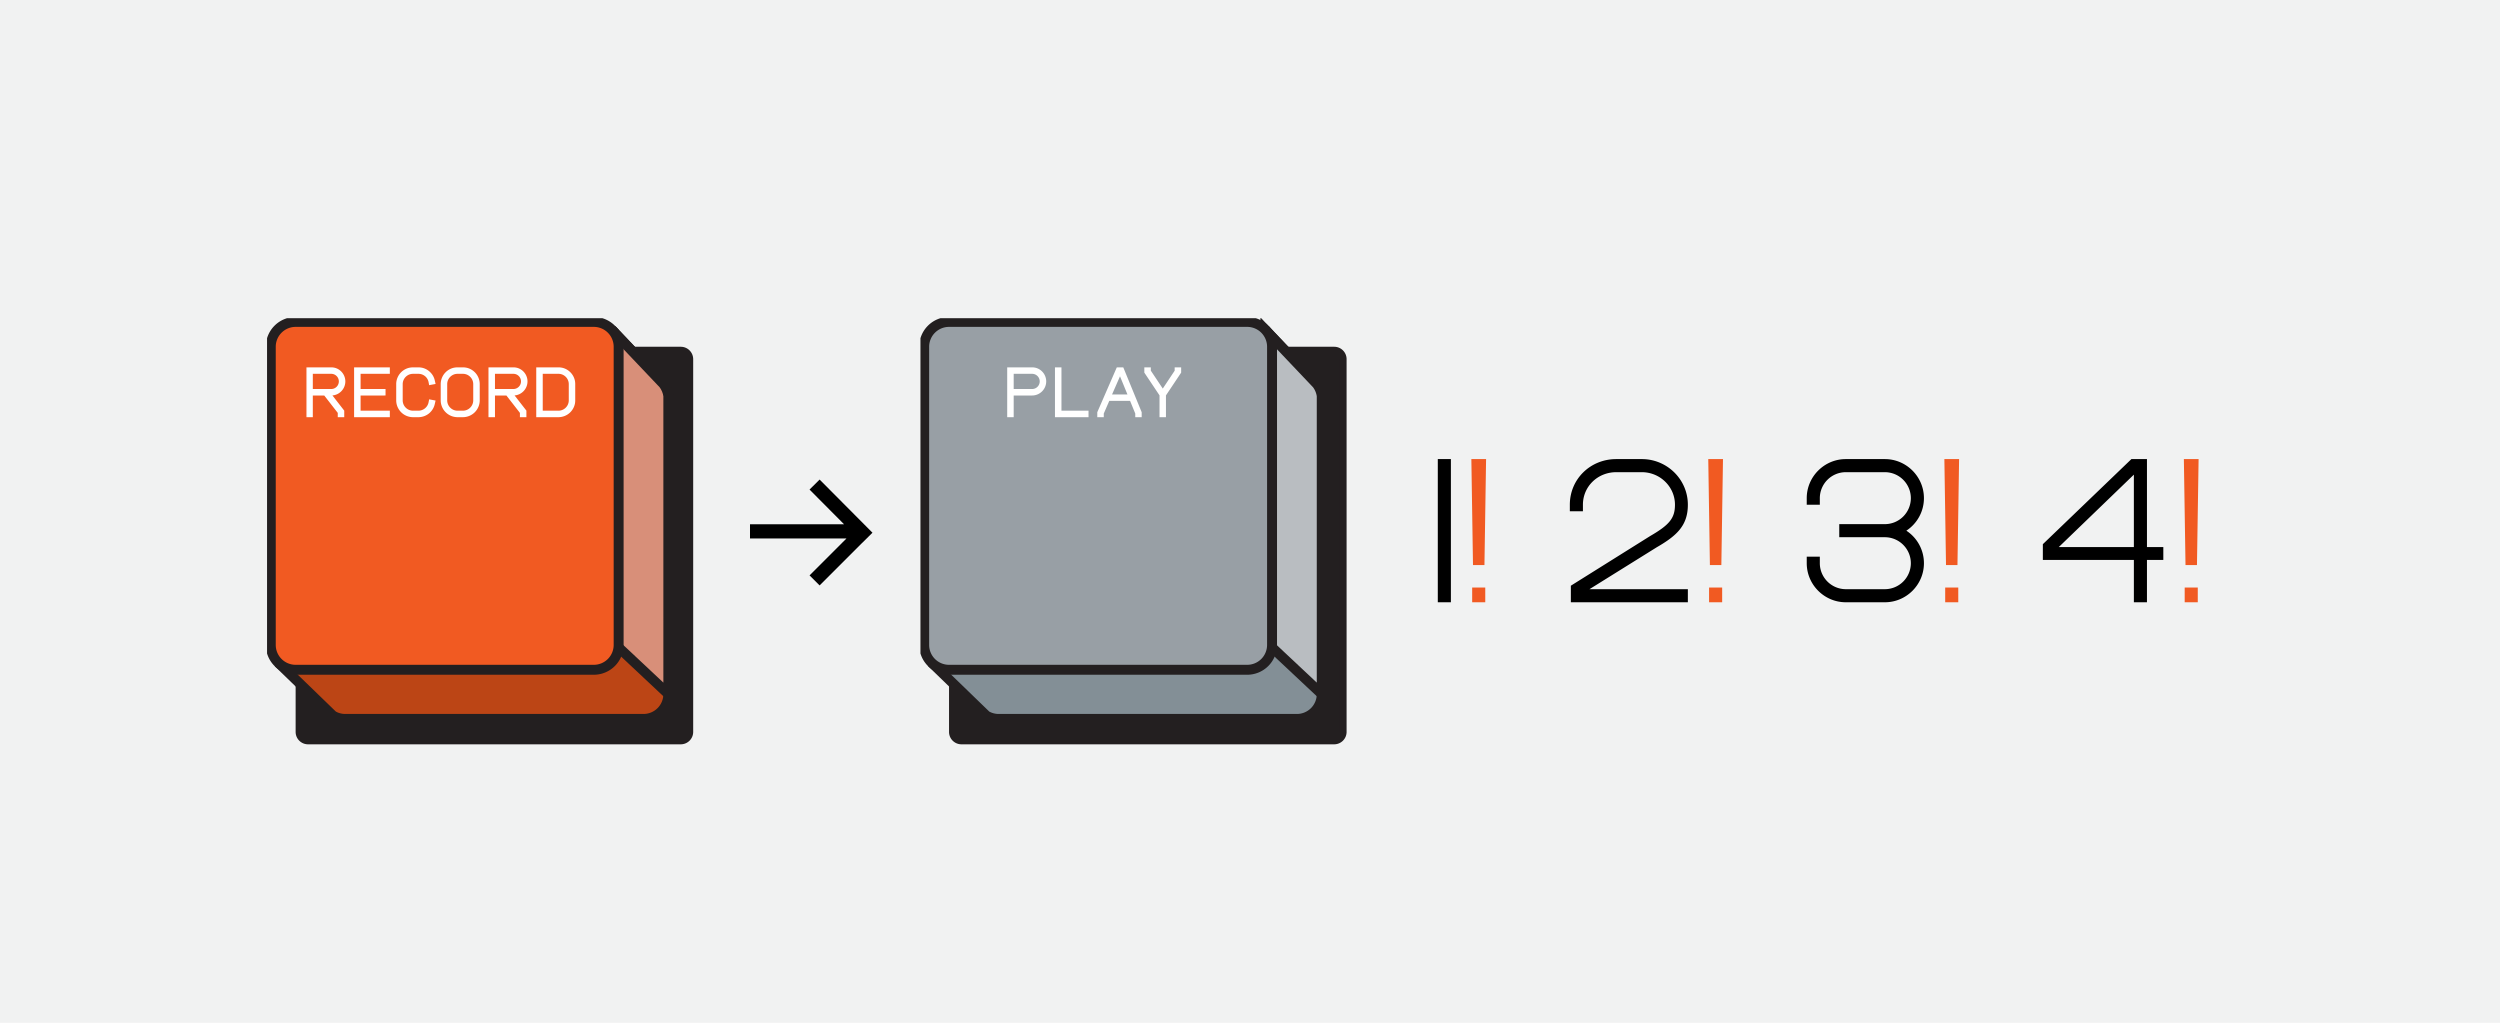
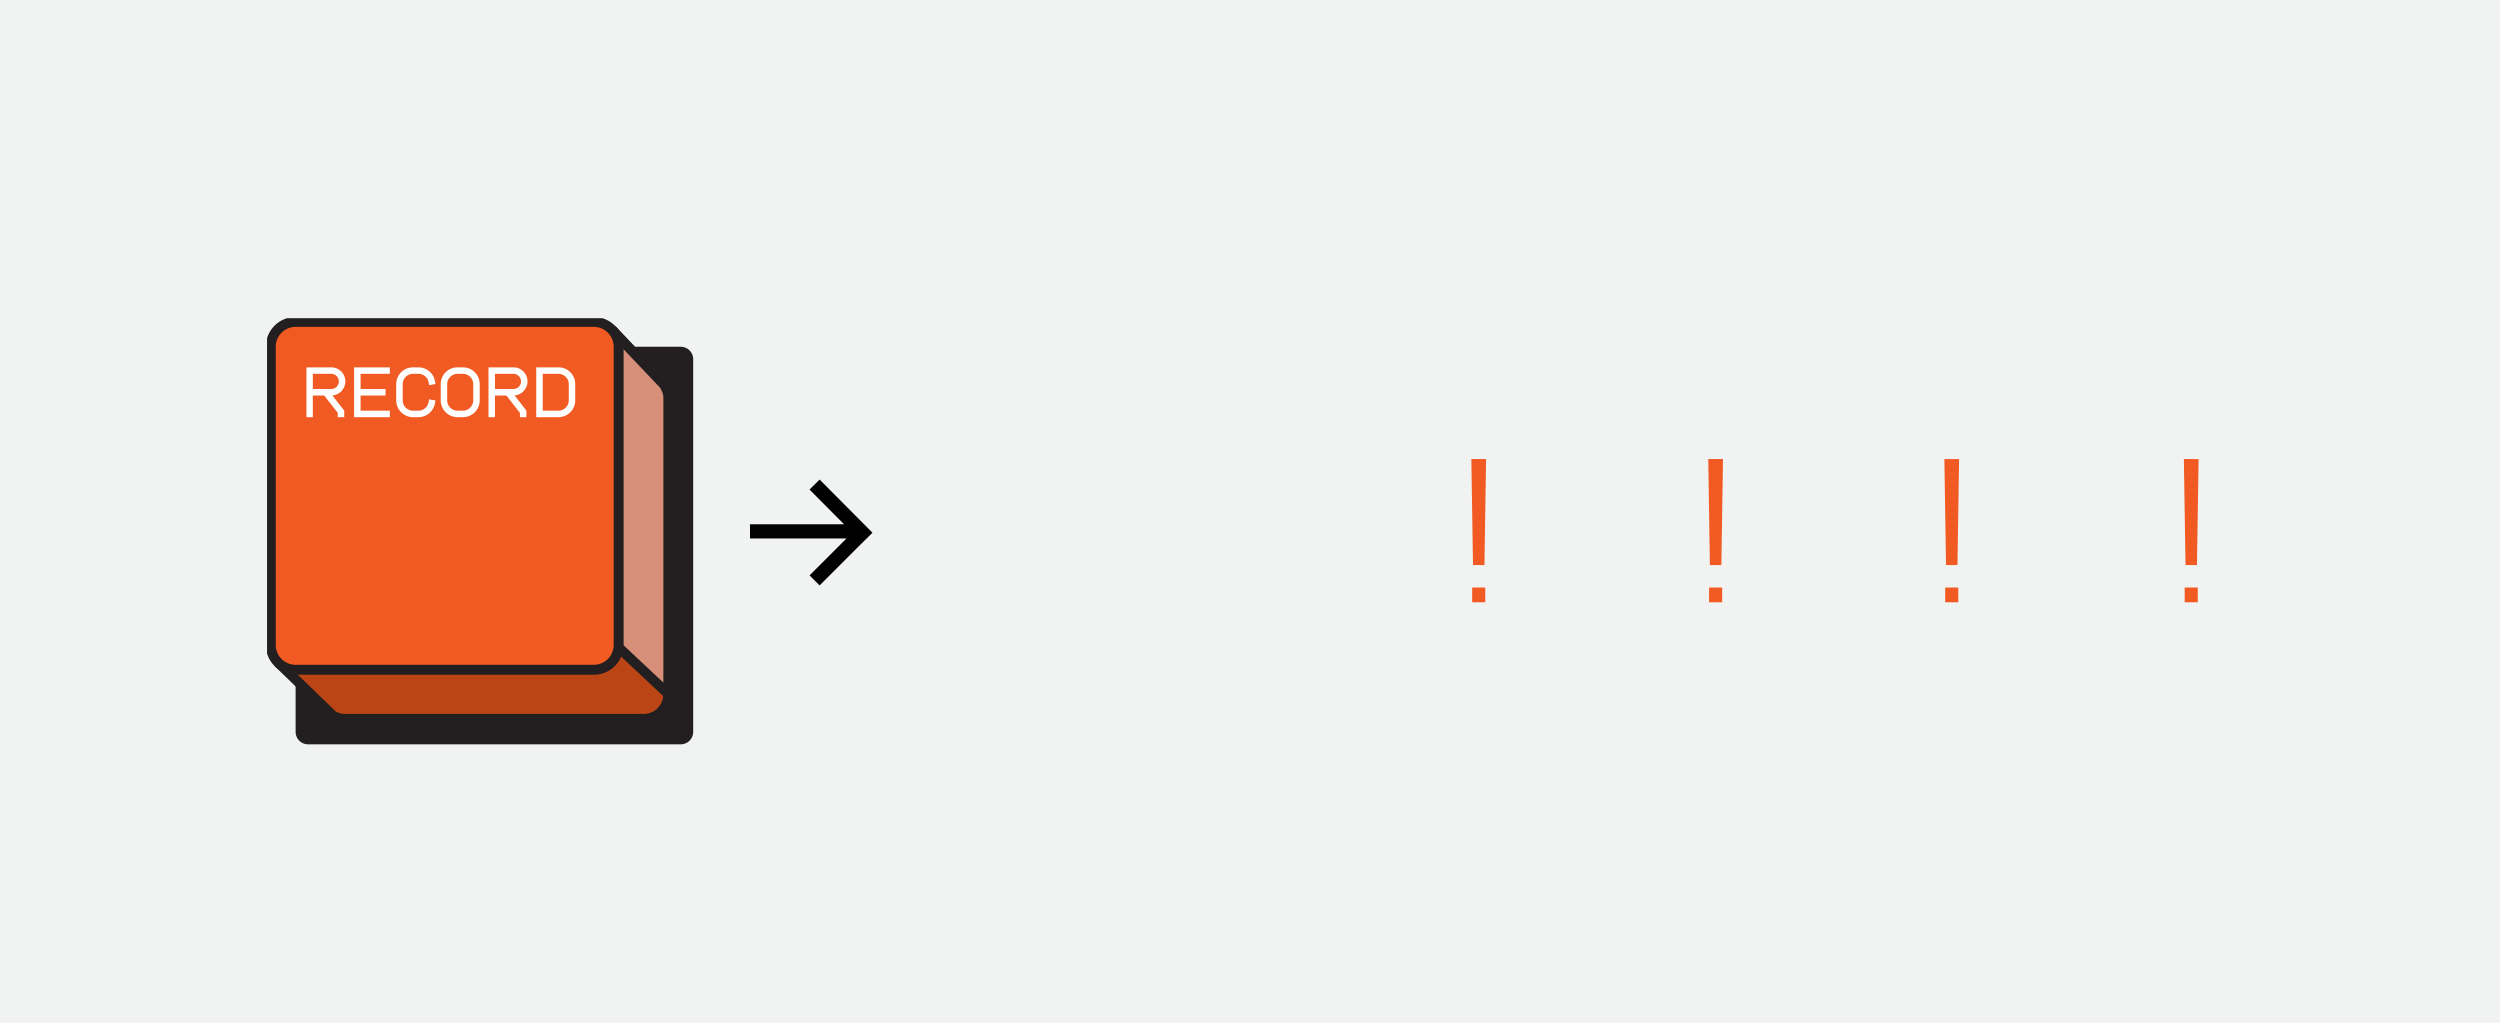
<svg xmlns="http://www.w3.org/2000/svg" width="440" height="180" fill="none">
  <path fill="#F1F2F2" d="M0 0h440v180H0z" />
  <g clip-path="url(#clip0_2456_12390)">
    <g clip-path="url(#clip1_2456_12390)">
      <path d="M119.815 61.686H54.216a1.53 1.53 0 0 0-1.53 1.53v65.598c0 .845.686 1.53 1.53 1.53h65.599a1.53 1.53 0 0 0 1.529-1.53V63.216c0-.845-.684-1.53-1.529-1.53Z" fill="#231F20" />
      <path d="M119.814 62.342c.483 0 .875.392.875.874v65.598a.875.875 0 0 1-.875.874H54.217a.875.875 0 0 1-.874-.874V63.216c0-.482.392-.874.874-.874h65.597Zm0-1.312H54.217a2.187 2.187 0 0 0-2.186 2.186v65.598c0 1.207.979 2.186 2.186 2.186h65.597a2.187 2.187 0 0 0 2.187-2.186V63.216a2.187 2.187 0 0 0-2.187-2.186Z" fill="#231F20" />
      <path d="m107.7 58.042 9.061 9.547c.466.609.766 1.332.866 2.092v52.478a4.373 4.373 0 0 1-4.373 4.373H60.776a4.356 4.356 0 0 1-2.187-.585l-9.61-9.306" fill="#BC4515" />
      <path d="m107.7 58.042 9.061 9.547c.466.609.766 1.332.866 2.092v52.478a4.373 4.373 0 0 1-4.373 4.373H60.776a4.356 4.356 0 0 1-2.187-.585l-9.61-9.306" stroke="#231F20" stroke-width="1.75" stroke-miterlimit="10" />
      <path d="m107.7 58.042-4.06 4.052v46.945l13.987 13.12V69.681c-.1-.76-.4-1.483-.866-2.092l-9.061-9.547Z" fill="#D88F79" stroke="#231F20" stroke-width="1.75" stroke-miterlimit="10" />
      <path d="M104.508 56.657H52.03a4.373 4.373 0 0 0-4.373 4.373v52.478a4.373 4.373 0 0 0 4.373 4.373h52.478a4.373 4.373 0 0 0 4.373-4.373V61.03a4.373 4.373 0 0 0-4.373-4.373Z" fill="#F15A22" stroke="#231F20" stroke-width="1.75" stroke-miterlimit="10" />
      <mask id="path-7-outside-1_2456_12390" maskUnits="userSpaceOnUse" x="53.657" y="64.236" width="48" height="10" fill="#000">
        <path fill="#fff" d="M53.657 64.236h48v10h-48z" />
        <path d="M58.3 69.42h-.167l2.267 2.916v.9h-.767V72.6l-2.473-3.18H54.87v3.816H54.1v-8.4h4.2a2.3 2.3 0 0 1 2.293 2.292A2.3 2.3 0 0 1 58.3 69.42Zm-3.431-.768H58.3c.84 0 1.525-.684 1.525-1.524s-.684-1.524-1.525-1.524H54.87v3.048Zm8.407-3.048v3.048h4.392v.768h-4.392v3.048h5.148v.768h-5.916v-8.4h5.916v.768h-5.148ZM75.679 70.5l.756.144-.084.372a2.765 2.765 0 0 1-2.712 2.22h-.948a2.78 2.78 0 0 1-2.772-2.772v-2.856a2.773 2.773 0 0 1 2.772-2.772h.948a2.76 2.76 0 0 1 2.028.888c.348.372.588.828.684 1.332l.084.372-.756.144-.072-.372a1.991 1.991 0 0 0-.492-.96 2.014 2.014 0 0 0-1.476-.636h-.948c-1.104 0-2.004.9-2.004 2.004v2.856c0 1.104.9 2.004 2.004 2.004h.948c.948 0 1.776-.672 1.968-1.596l.072-.372Zm5.794-5.664a2.773 2.773 0 0 1 2.772 2.772v2.856a2.78 2.78 0 0 1-2.772 2.772h-.948a2.78 2.78 0 0 1-2.772-2.772v-2.856a2.773 2.773 0 0 1 2.772-2.772h.948Zm-2.952 5.628c0 1.104.9 2.004 2.004 2.004h.948c1.104 0 2.004-.9 2.004-2.004v-2.856c0-1.104-.9-2.004-2.004-2.004h-.948c-1.104 0-2.004.9-2.004 2.004v2.856Zm11.84-1.044h-.169l2.268 2.916v.9h-.768V72.6l-2.472-3.18h-2.292v3.816h-.768v-8.4h4.2a2.3 2.3 0 0 1 2.292 2.292 2.3 2.3 0 0 1-2.292 2.292Zm-3.433-.768h3.432c.84 0 1.524-.684 1.524-1.524s-.684-1.524-1.524-1.524h-3.432v3.048Zm11.36-3.816a2.773 2.773 0 0 1 2.772 2.772v2.856a2.781 2.781 0 0 1-2.772 2.772h-3.72v-8.4h3.72Zm-2.952 7.632h2.952c1.104 0 2.004-.9 2.004-2.004v-2.856c0-1.104-.9-2.004-2.004-2.004h-2.952v6.864Z" />
      </mask>
      <path d="M58.3 69.42h-.167l2.267 2.916v.9h-.767V72.6l-2.473-3.18H54.87v3.816H54.1v-8.4h4.2a2.3 2.3 0 0 1 2.293 2.292A2.3 2.3 0 0 1 58.3 69.42Zm-3.431-.768H58.3c.84 0 1.525-.684 1.525-1.524s-.684-1.524-1.525-1.524H54.87v3.048Zm8.407-3.048v3.048h4.392v.768h-4.392v3.048h5.148v.768h-5.916v-8.4h5.916v.768h-5.148ZM75.679 70.5l.756.144-.084.372a2.765 2.765 0 0 1-2.712 2.22h-.948a2.78 2.78 0 0 1-2.772-2.772v-2.856a2.773 2.773 0 0 1 2.772-2.772h.948a2.76 2.76 0 0 1 2.028.888c.348.372.588.828.684 1.332l.084.372-.756.144-.072-.372a1.991 1.991 0 0 0-.492-.96 2.014 2.014 0 0 0-1.476-.636h-.948c-1.104 0-2.004.9-2.004 2.004v2.856c0 1.104.9 2.004 2.004 2.004h.948c.948 0 1.776-.672 1.968-1.596l.072-.372Zm5.794-5.664a2.773 2.773 0 0 1 2.772 2.772v2.856a2.78 2.78 0 0 1-2.772 2.772h-.948a2.78 2.78 0 0 1-2.772-2.772v-2.856a2.773 2.773 0 0 1 2.772-2.772h.948Zm-2.952 5.628c0 1.104.9 2.004 2.004 2.004h.948c1.104 0 2.004-.9 2.004-2.004v-2.856c0-1.104-.9-2.004-2.004-2.004h-.948c-1.104 0-2.004.9-2.004 2.004v2.856Zm11.84-1.044h-.169l2.268 2.916v.9h-.768V72.6l-2.472-3.18h-2.292v3.816h-.768v-8.4h4.2a2.3 2.3 0 0 1 2.292 2.292 2.3 2.3 0 0 1-2.292 2.292Zm-3.433-.768h3.432c.84 0 1.524-.684 1.524-1.524s-.684-1.524-1.524-1.524h-3.432v3.048Zm11.36-3.816a2.773 2.773 0 0 1 2.772 2.772v2.856a2.781 2.781 0 0 1-2.772 2.772h-3.72v-8.4h3.72Zm-2.952 7.632h2.952c1.104 0 2.004-.9 2.004-2.004v-2.856c0-1.104-.9-2.004-2.004-2.004h-2.952v6.864Z" fill="#fff" />
      <path d="M58.133 69.42v-.187h-.384l.235.302.148-.115Zm2.267 2.916h.188v-.064l-.04-.05-.148.114Zm0 .9v.188h.188v-.188H60.4Zm-.767 0h-.188v.188h.188v-.188Zm0-.636h.187v-.064l-.04-.05-.148.114Zm-2.473-3.18.149-.115-.057-.072h-.092v.187Zm-2.291 0v-.187h-.188v.187h.188Zm0 3.816v.188h.187v-.188h-.188Zm-.769 0h-.187v.188h.188v-.188Zm0-8.4v-.187h-.187v.187h.188Zm.768 3.816h-.187v.188h.188v-.188Zm0-3.048v-.187h-.187v.187h.188Zm3.432 3.629h-.167v.375h.167v-.375Zm-.316.302 2.268 2.916.296-.23-2.267-2.916-.297.23Zm2.229 2.801v.9h.375v-.9h-.375Zm.188.713h-.769v.375h.769v-.375Zm-.581.187V72.6h-.375v.636h.375Zm-.04-.75-2.471-3.18-.297.23 2.472 3.18.297-.23Zm-2.62-3.253H54.87v.375h2.291v-.375Zm-2.479.187v3.816h.375V69.42h-.375Zm.188 3.629H54.1v.375h.768v-.375Zm-.581.187v-8.4h-.375v8.4h.375Zm-.188-8.212h4.2v-.375h-4.2v.375Zm4.2 0c1.157 0 2.105.948 2.105 2.104h.375a2.487 2.487 0 0 0-2.48-2.48v.376Zm2.105 2.104a2.112 2.112 0 0 1-2.105 2.105v.375a2.487 2.487 0 0 0 2.48-2.48h-.375Zm-5.537 1.712H58.3v-.375H54.87v.375Zm3.432 0c.944 0 1.712-.768 1.712-1.712h-.375c0 .737-.6 1.337-1.337 1.337v.375Zm1.712-1.712c0-.943-.768-1.711-1.712-1.711v.375c.737 0 1.337.6 1.337 1.336h.375ZM58.3 65.417H54.87v.375H58.3v-.375Zm-3.619.187v3.048h.375v-3.048h-.375Zm8.595 0v-.187h-.188v.187h.188Zm0 3.048h-.188v.188h.188v-.188Zm4.392 0h.188v-.187h-.188v.187Zm0 .768v.188h.188v-.188h-.188Zm-4.392 0v-.187h-.188v.187h.188Zm0 3.048h-.188v.188h.188v-.188Zm5.148 0h.188v-.187h-.188v.187Zm0 .768v.188h.188v-.188h-.188Zm-5.916 0h-.188v.188h.188v-.188Zm0-8.4v-.187h-.188v.187h.188Zm5.916 0h.188v-.187h-.188v.187Zm0 .768v.188h.188v-.188h-.188Zm-5.336 0v3.048h.376v-3.048h-.375Zm.188 3.236h4.392v-.375h-4.392v.375Zm4.205-.188v.768h.375v-.768h-.375Zm.187.58h-4.392v.376h4.392v-.375Zm-4.58.188v3.048h.376V69.42h-.375Zm.188 3.236h5.148v-.375h-5.148v.375Zm4.96-.188v.768h.376v-.768h-.375Zm.188.58h-5.916v.376h5.916v-.375Zm-5.729.188v-8.4h-.374v8.4h.375Zm-.187-8.212h5.916v-.375h-5.916v.375Zm5.729-.188v.768h.375v-.768h-.375Zm.187.58h-5.148v.376h5.148v-.375Zm7.255 5.084.035-.184-.183-.035-.036.184.184.035Zm.756.144.183.042.043-.19-.19-.036-.036.184Zm-.084.372-.183-.041v.005l.183.036Zm-.684-5.292-.138.127.002.001.136-.128Zm.684 1.332-.184.035.001.007.183-.042Zm.084.372.035.184.191-.036-.043-.189-.183.041Zm-.756.144-.184.036.036.183.183-.034-.035-.185Zm-.072-.372.184-.035v-.001l-.184.036Zm-.492-.96.139-.126-.002-.002-.137.128Zm.492 4.632.184.038v-.002l-.184-.036Zm.037-.188.756.145.07-.369-.755-.144-.07.368Zm.608-.081-.084.372.366.083.084-.372-.365-.083Zm-.085.377a2.577 2.577 0 0 1-2.528 2.069v.375a2.952 2.952 0 0 0 2.896-2.372l-.368-.072ZM73.64 73.05h-.948v.375h.948v-.375Zm-.948 0a2.593 2.593 0 0 1-2.584-2.585h-.375a2.968 2.968 0 0 0 2.96 2.96v-.375Zm-2.584-2.585v-2.856h-.375v2.856h.375Zm0-2.856a2.586 2.586 0 0 1 2.584-2.584v-.375a2.96 2.96 0 0 0-2.96 2.96h.376Zm2.584-2.584h.948v-.375h-.948v.375Zm.948 0c.717 0 1.41.302 1.89.827l.277-.253a2.948 2.948 0 0 0-2.167-.95v.376Zm1.892.828c.325.348.547.772.636 1.24l.369-.07a2.869 2.869 0 0 0-.732-1.426l-.273.256Zm.637 1.246.084.372.366-.083-.084-.372-.366.083Zm.232.146-.756.144.07.368.757-.144-.07-.368Zm-.537.293-.072-.372-.368.071.072.372.368-.071Zm-.072-.373a2.178 2.178 0 0 0-.537-1.05l-.277.253c.23.252.382.545.447.87l.367-.073Zm-.54-1.052a2.202 2.202 0 0 0-1.612-.695v.375c.513 0 .991.207 1.34.577l.273-.257Zm-1.612-.695h-.948v.375h.948v-.375Zm-.948 0a2.195 2.195 0 0 0-2.191 2.191h.375c0-1 .816-1.816 1.816-1.816v-.375ZM70.5 67.608v2.856h.375v-2.856H70.5Zm0 2.856c0 1.208.984 2.192 2.191 2.192v-.375c-1 0-1.816-.816-1.816-1.817H70.5Zm2.191 2.192h.948v-.375h-.948v.375Zm.948 0a2.204 2.204 0 0 0 2.152-1.746l-.367-.076a1.829 1.829 0 0 1-1.785 1.447v.375Zm2.153-1.748.072-.372-.369-.071-.072.372.368.071Zm5.68-5.884a2.586 2.586 0 0 1 2.585 2.584h.375a2.96 2.96 0 0 0-2.96-2.96v.376Zm2.585 2.584v2.856h.375v-2.856h-.375Zm0 2.856a2.593 2.593 0 0 1-2.584 2.585v.375a2.968 2.968 0 0 0 2.96-2.96h-.376Zm-2.584 2.585h-.948v.375h.948v-.375Zm-.948 0a2.593 2.593 0 0 1-2.585-2.585h-.375a2.968 2.968 0 0 0 2.96 2.96v-.375Zm-2.585-2.585v-2.856h-.375v2.856h.375Zm0-2.856a2.586 2.586 0 0 1 2.585-2.584v-.375a2.96 2.96 0 0 0-2.96 2.96h.375Zm2.585-2.584h.948v-.375h-.948v.375Zm-2.192 5.44c0 1.208.984 2.192 2.192 2.192v-.375c-1 0-1.817-.816-1.817-1.817h-.375Zm2.192 2.192h.948v-.375h-.948v.375Zm.948 0a2.195 2.195 0 0 0 2.191-2.192h-.375c0 1-.816 1.817-1.816 1.817v.375Zm2.191-2.192v-2.856h-.375v2.856h.375Zm0-2.856a2.195 2.195 0 0 0-2.191-2.191v.375c1 0 1.816.816 1.816 1.816h.375Zm-2.191-2.191h-.948v.375h.948v-.375Zm-.948 0a2.195 2.195 0 0 0-2.192 2.191h.375c0-1 .816-1.816 1.817-1.816v-.375Zm-2.192 2.191v2.856h.375v-2.856h-.375Zm11.86 1.812v-.187h-.384l.235.302.148-.115Zm2.267 2.916h.188v-.064l-.04-.05-.148.114Zm0 .9v.188h.188v-.188h-.188Zm-.768 0h-.187v.188h.187v-.188Zm0-.636h.188v-.064l-.04-.05-.148.114Zm-2.472-3.18.148-.115-.056-.072h-.092v.187Zm-2.292 0v-.187h-.187v.187h.187Zm0 3.816v.188h.188v-.188h-.188Zm-.768 0h-.187v.188h.187v-.188Zm0-8.4v-.187h-.187v.187h.187Zm.768 3.816h-.187v.188h.187v-.188Zm0-3.048v-.187h-.187v.187h.187Zm3.432 3.629h-.168v.375h.168v-.375Zm-.316.302 2.268 2.916.296-.23-2.268-2.916-.296.23Zm2.229 2.801v.9h.375v-.9h-.375Zm.187.713h-.768v.375h.768v-.375Zm-.58.187V72.6h-.375v.636h.375Zm-.04-.75-2.472-3.18-.296.23 2.472 3.18.296-.23Zm-2.62-3.253h-2.292v.375h2.292v-.375Zm-2.48.187v3.816h.376V69.42h-.375Zm.188 3.629h-.768v.375h.768v-.375Zm-.58.187v-8.4h-.375v8.4h.375Zm-.188-8.212h4.2v-.375h-4.2v.375Zm4.2 0c1.157 0 2.105.948 2.105 2.104h.375a2.487 2.487 0 0 0-2.48-2.48v.376Zm2.105 2.104a2.112 2.112 0 0 1-2.105 2.105v.375a2.487 2.487 0 0 0 2.48-2.48h-.375Zm-5.537 1.712h3.432v-.375h-3.432v.375Zm3.432 0c.944 0 1.712-.768 1.712-1.712h-.375c0 .737-.6 1.337-1.337 1.337v.375Zm1.712-1.712c0-.943-.768-1.711-1.712-1.711v.375c.737 0 1.337.6 1.337 1.336h.375Zm-1.712-1.711h-3.432v.375h3.432v-.375Zm-3.62.187v3.048h.376v-3.048h-.375Zm7.828 7.632h-.188v.188h.188v-.188Zm0-8.4v-.187h-.188v.187h.188Zm.768 7.632h-.188v.188h.188v-.188Zm0-6.864v-.187h-.188v.187h.188Zm2.952-.58a2.586 2.586 0 0 1 2.584 2.584h.375a2.96 2.96 0 0 0-2.96-2.96v.376Zm2.584 2.584v2.856h.375v-2.856h-.375Zm0 2.856a2.593 2.593 0 0 1-2.584 2.585v.375a2.968 2.968 0 0 0 2.959-2.96h-.375Zm-2.584 2.585h-3.72v.375h3.72v-.375Zm-3.533.187v-8.4h-.375v8.4h.375Zm-.187-8.212h3.72v-.375h-3.72v.375Zm.768 7.632h2.952v-.375h-2.952v.375Zm2.952 0a2.195 2.195 0 0 0 2.191-2.192h-.375c0 1-.816 1.817-1.816 1.817v.375Zm2.191-2.192v-2.856h-.375v2.856h.375Zm0-2.856a2.195 2.195 0 0 0-2.191-2.191v.375c1 0 1.816.816 1.816 1.816h.375Zm-2.191-2.191h-2.952v.375h2.952v-.375Zm-3.14.187v6.864h.375v-6.864h-.375Z" fill="#fff" mask="url(#path-7-outside-1_2456_12390)" />
    </g>
    <path d="m143.366 85.283 9.302 9.354M143.367 102.151 152 93.518M132 93.518h20" stroke="#000" stroke-width="2.5" stroke-miterlimit="10" />
    <g clip-path="url(#clip2_2456_12390)">
      <path d="M234.814 61.686h-65.598c-.845 0-1.529.685-1.529 1.53v65.598c0 .845.684 1.53 1.529 1.53h65.598a1.53 1.53 0 0 0 1.53-1.53V63.216a1.53 1.53 0 0 0-1.53-1.53Z" fill="#231F20" />
      <path d="M234.814 62.342c.483 0 .875.392.875.874v65.598a.876.876 0 0 1-.875.874h-65.597a.876.876 0 0 1-.875-.874V63.216c0-.482.393-.874.875-.874h65.597Zm0-1.312h-65.597a2.187 2.187 0 0 0-2.187 2.186v65.598c0 1.207.979 2.186 2.187 2.186h65.597a2.187 2.187 0 0 0 2.187-2.186V63.216a2.187 2.187 0 0 0-2.187-2.186Z" fill="#231F20" />
      <path d="m222.7 58.042 9.061 9.547c.466.609.765 1.332.866 2.092v52.478a4.373 4.373 0 0 1-4.373 4.373h-52.478a4.354 4.354 0 0 1-2.187-.585l-9.61-9.306" fill="#838F96" />
      <path d="m222.7 58.042 9.061 9.547c.466.609.765 1.332.866 2.092v52.478a4.373 4.373 0 0 1-4.373 4.373h-52.478a4.354 4.354 0 0 1-2.187-.585l-9.61-9.306" stroke="#231F20" stroke-width="1.75" stroke-miterlimit="10" />
      <path d="m222.7 58.042-4.06 4.052v46.945l13.987 13.12V69.681a4.397 4.397 0 0 0-.866-2.092l-9.061-9.547Z" fill="#B9BDC1" stroke="#231F20" stroke-width="1.75" stroke-miterlimit="10" />
      <path d="M219.507 56.657h-52.478a4.373 4.373 0 0 0-4.373 4.373v52.478a4.373 4.373 0 0 0 4.373 4.373h52.478a4.373 4.373 0 0 0 4.374-4.373V61.03a4.373 4.373 0 0 0-4.374-4.373Z" fill="#989FA5" stroke="#231F20" stroke-width="1.75" stroke-miterlimit="10" />
      <mask id="path-18-outside-2_2456_12390" maskUnits="userSpaceOnUse" x="176.656" y="64.236" width="32" height="10" fill="#000">
        <path fill="#fff" d="M176.656 64.236h32v10h-32z" />
        <path d="M181.655 64.836a2.3 2.3 0 0 1 2.292 2.292 2.3 2.3 0 0 1-2.292 2.292h-3.432v3.816h-.768v-8.4h4.2Zm-3.432 3.816h3.432c.84 0 1.524-.684 1.524-1.524s-.684-1.524-1.524-1.524h-3.432v3.048Zm13.171 3.816v.768h-5.532v-8.4h.768v7.632h4.764Zm9.355.12v.648h-.756v-.492l-.972-2.376h-3.912l-1.032 2.376v.492h-.768v-.648l3.372-7.752h.888l3.18 7.752Zm-5.316-2.976h3.276l-1.584-3.864-1.692 3.864Zm12.263-4.776v.684l-2.676 4.008v3.708h-.756v-3.708l-2.676-4.008v-.684h.768v.456l2.292 3.432 2.28-3.432v-.456h.768Z" />
      </mask>
      <path d="M181.655 64.836a2.3 2.3 0 0 1 2.292 2.292 2.3 2.3 0 0 1-2.292 2.292h-3.432v3.816h-.768v-8.4h4.2Zm-3.432 3.816h3.432c.84 0 1.524-.684 1.524-1.524s-.684-1.524-1.524-1.524h-3.432v3.048Zm13.171 3.816v.768h-5.532v-8.4h.768v7.632h4.764Zm9.355.12v.648h-.756v-.492l-.972-2.376h-3.912l-1.032 2.376v.492h-.768v-.648l3.372-7.752h.888l3.18 7.752Zm-5.316-2.976h3.276l-1.584-3.864-1.692 3.864Zm12.263-4.776v.684l-2.676 4.008v3.708h-.756v-3.708l-2.676-4.008v-.684h.768v.456l2.292 3.432 2.28-3.432v-.456h.768Z" fill="#fff" />
      <path d="M178.223 69.42v-.187h-.188v.187h.188Zm0 3.816v.188h.187v-.188h-.187Zm-.768 0h-.188v.188h.188v-.188Zm0-8.4v-.187h-.188v.187h.188Zm.768 3.816h-.188v.188h.188v-.188Zm0-3.048v-.187h-.188v.187h.188Zm3.432-.58c1.156 0 2.104.948 2.104 2.104h.375a2.487 2.487 0 0 0-2.479-2.48v.376Zm2.104 2.104a2.112 2.112 0 0 1-2.104 2.105v.375a2.487 2.487 0 0 0 2.479-2.48h-.375Zm-2.104 2.105h-3.432v.375h3.432v-.375Zm-3.62.187v3.816h.375V69.42h-.375Zm.188 3.629h-.768v.375h.768v-.375Zm-.581.187v-8.4h-.375v8.4h.375Zm-.187-8.212h4.2v-.375h-4.2v.375Zm.768 3.816h3.432v-.375h-3.432v.375Zm3.432 0c.943 0 1.711-.768 1.711-1.712h-.375c0 .737-.6 1.337-1.336 1.337v.375Zm1.711-1.712c0-.943-.768-1.711-1.711-1.711v.375c.736 0 1.336.6 1.336 1.336h.375Zm-1.711-1.711h-3.432v.375h3.432v-.375Zm-3.62.187v3.048h.375v-3.048h-.375Zm13.359 6.864h.188v-.187h-.188v.187Zm0 .768v.188h.188v-.188h-.188Zm-5.532 0h-.187v.188h.187v-.188Zm0-8.4v-.187h-.187v.187h.187Zm.768 0h.188v-.187h-.188v.187Zm0 7.632h-.187v.188h.187v-.188Zm4.577 0v.768h.375v-.768h-.375Zm.187.58h-5.532v.376h5.532v-.375Zm-5.344.188v-8.4h-.375v8.4h.375Zm-.188-8.212h.768v-.375h-.768v.375Zm.581-.188v7.632h.375v-7.632h-.375Zm.187 7.82h4.764v-.375h-4.764v.375Zm14.119-.068h.188v-.037l-.015-.034-.173.071Zm0 .648v.188h.188v-.188h-.188Zm-.756 0h-.187v.188h.187v-.188Zm0-.492h.188v-.037l-.014-.034-.174.071Zm-.972-2.376.174-.07-.048-.117h-.126v.187Zm-3.912 0v-.187h-.123l-.049.113.172.074Zm-1.032 2.376-.172-.074-.016.035v.04h.188Zm0 .492v.188h.187v-.188h-.187Zm-.768 0h-.187v.188h.187v-.188Zm0-.648-.172-.075-.015.036v.04h.187Zm3.372-7.752v-.187h-.123l-.049.112.172.075Zm.888 0 .173-.07-.047-.117h-.126v.187Zm-2.136 4.776-.172-.075-.115.263h.287v-.188Zm3.276 0v.188h.28l-.107-.259-.173.071Zm-1.584-3.864.173-.07-.167-.41-.178.405.172.075Zm3.437 6.84v.648h.375v-.648h-.375Zm.187.46h-.756v.376h.756v-.375Zm-.568.188v-.492h-.375v.492h.375Zm-.014-.563-.972-2.376-.348.142.972 2.376.348-.142Zm-1.146-2.492h-3.912v.375h3.912v-.375Zm-4.084.113-1.032 2.376.344.149 1.032-2.376-.344-.15Zm-1.048 2.45v.492h.375v-.492h-.375Zm.188.305h-.768v.375h.768v-.375Zm-.58.187v-.648h-.375v.648h.375Zm-.016-.573 3.372-7.752-.344-.15-3.372 7.752.344.15Zm3.2-7.64h.888v-.374h-.888v.375Zm.715-.115 3.18 7.751.346-.142-3.18-7.752-.346.142Zm-1.963 4.892h3.276v-.375h-3.276v.375Zm3.449-.259-1.584-3.864-.346.142 1.584 3.864.346-.142Zm-1.929-3.868-1.692 3.864.344.15 1.692-3.864-.344-.15Zm10.743-.837h.187v-.187h-.187v.187Zm0 .684.156.104.031-.047v-.057h-.187Zm-2.676 4.008-.156-.104-.032.047v.057h.188Zm0 3.708v.188h.187v-.188h-.187Zm-.756 0h-.188v.188h.188v-.188Zm0-3.708h.187v-.056l-.031-.048-.156.104Zm-2.676-4.008h-.188v.057l.032.047.156-.104Zm0-.684v-.187h-.188v.187h.188Zm.768 0h.187v-.187h-.187v.187Zm0 .456h-.188v.057l.032.047.156-.104Zm2.292 3.432-.156.105.156.234.156-.235-.156-.104Zm2.28-3.432.156.104.031-.047v-.057h-.187Zm0-.456v-.187h-.188v.187h.188Zm.58 0v.684h.375v-.684h-.375Zm.032.58-2.676 4.008.312.208 2.676-4.008-.312-.208Zm-2.708 4.112v3.708h.375v-3.708h-.375Zm.188 3.52h-.756v.376h.756v-.375Zm-.569.188v-3.708h-.375v3.708h.375Zm-.031-3.812-2.676-4.008-.312.208 2.676 4.008.312-.208Zm-2.645-3.904v-.684h-.375v.684h.375Zm-.187-.496h.768v-.375h-.768v.375Zm.58-.188v.456h.375v-.456h-.375Zm.032.56 2.292 3.433.312-.209-2.292-3.432-.312.209Zm2.604 3.432 2.28-3.432-.313-.207-2.28 3.432.313.207Zm2.311-3.536v-.456h-.375v.456h.375Zm-.187-.268h.768v-.375h-.768v.375Z" fill="#fff" mask="url(#path-18-outside-2_2456_12390)" />
    </g>
-     <path d="M253.052 106V80.8h2.304V106h-2.304Zm44.01 0H276.47v-2.916l13.968-8.748c3.42-1.98 4.356-3.168 4.356-5.508 0-3.168-2.628-5.724-5.832-5.724h-4.5c-3.276 0-5.868 2.52-5.868 5.724v1.152h-2.304v-1.152c0-4.5 3.6-8.028 8.172-8.028h4.5c4.464 0 8.1 3.6 8.1 8.028 0 3.636-1.908 5.436-5.472 7.488l-11.844 7.38h17.316V106Zm38.455-12.6a6.843 6.843 0 0 1 3.096 5.724c0 3.78-3.096 6.876-6.876 6.876h-6.876c-3.78 0-6.876-3.096-6.876-6.876v-1.152h2.304v1.152a4.578 4.578 0 0 0 4.572 4.572h6.876a4.578 4.578 0 0 0 4.572-4.572 4.578 4.578 0 0 0-4.572-4.572h-8.028v-2.304h8.028a4.578 4.578 0 0 0 4.572-4.572 4.578 4.578 0 0 0-4.572-4.572h-6.876a4.578 4.578 0 0 0-4.572 4.572v1.152h-2.304v-1.152c0-3.78 3.096-6.876 6.876-6.876h6.876c3.78 0 6.876 3.096 6.876 6.876 0 2.376-1.224 4.5-3.096 5.724Zm42.347 12.6h-2.304v-7.452h-16.02v-2.772L375.128 80.8h2.736v15.48h2.88v2.268h-2.88V106Zm-15.516-9.72h13.212V83.536L362.348 96.28Z" fill="#000" />
    <path d="M259.102 106v-2.592h2.304V106h-2.304Zm-.144-25.2h2.592l-.288 18.648h-2.016l-.288-18.648Zm41.839 25.2v-2.592h2.304V106h-2.304Zm-.144-25.2h2.592l-.288 18.648h-2.016l-.288-18.648Zm41.699 25.2v-2.592h2.304V106h-2.304Zm-.144-25.2h2.592l-.288 18.648h-2.016l-.288-18.648Zm42.296 25.2v-2.592h2.304V106h-2.304Zm-.144-25.2h2.592l-.288 18.648h-2.016L384.36 80.8Z" fill="#F15A22" />
  </g>
  <defs>
    <clipPath id="clip0_2456_12390">
      <path fill="#fff" transform="translate(.5 9.5)" d="M0 0h439v168H0z" />
    </clipPath>
    <clipPath id="clip1_2456_12390">
      <path fill="#fff" transform="translate(47 56)" d="M0 0h75v75H0z" />
    </clipPath>
    <clipPath id="clip2_2456_12390">
-       <path fill="#fff" transform="translate(162 56)" d="M0 0h75v75H0z" />
-     </clipPath>
+       </clipPath>
  </defs>
</svg>